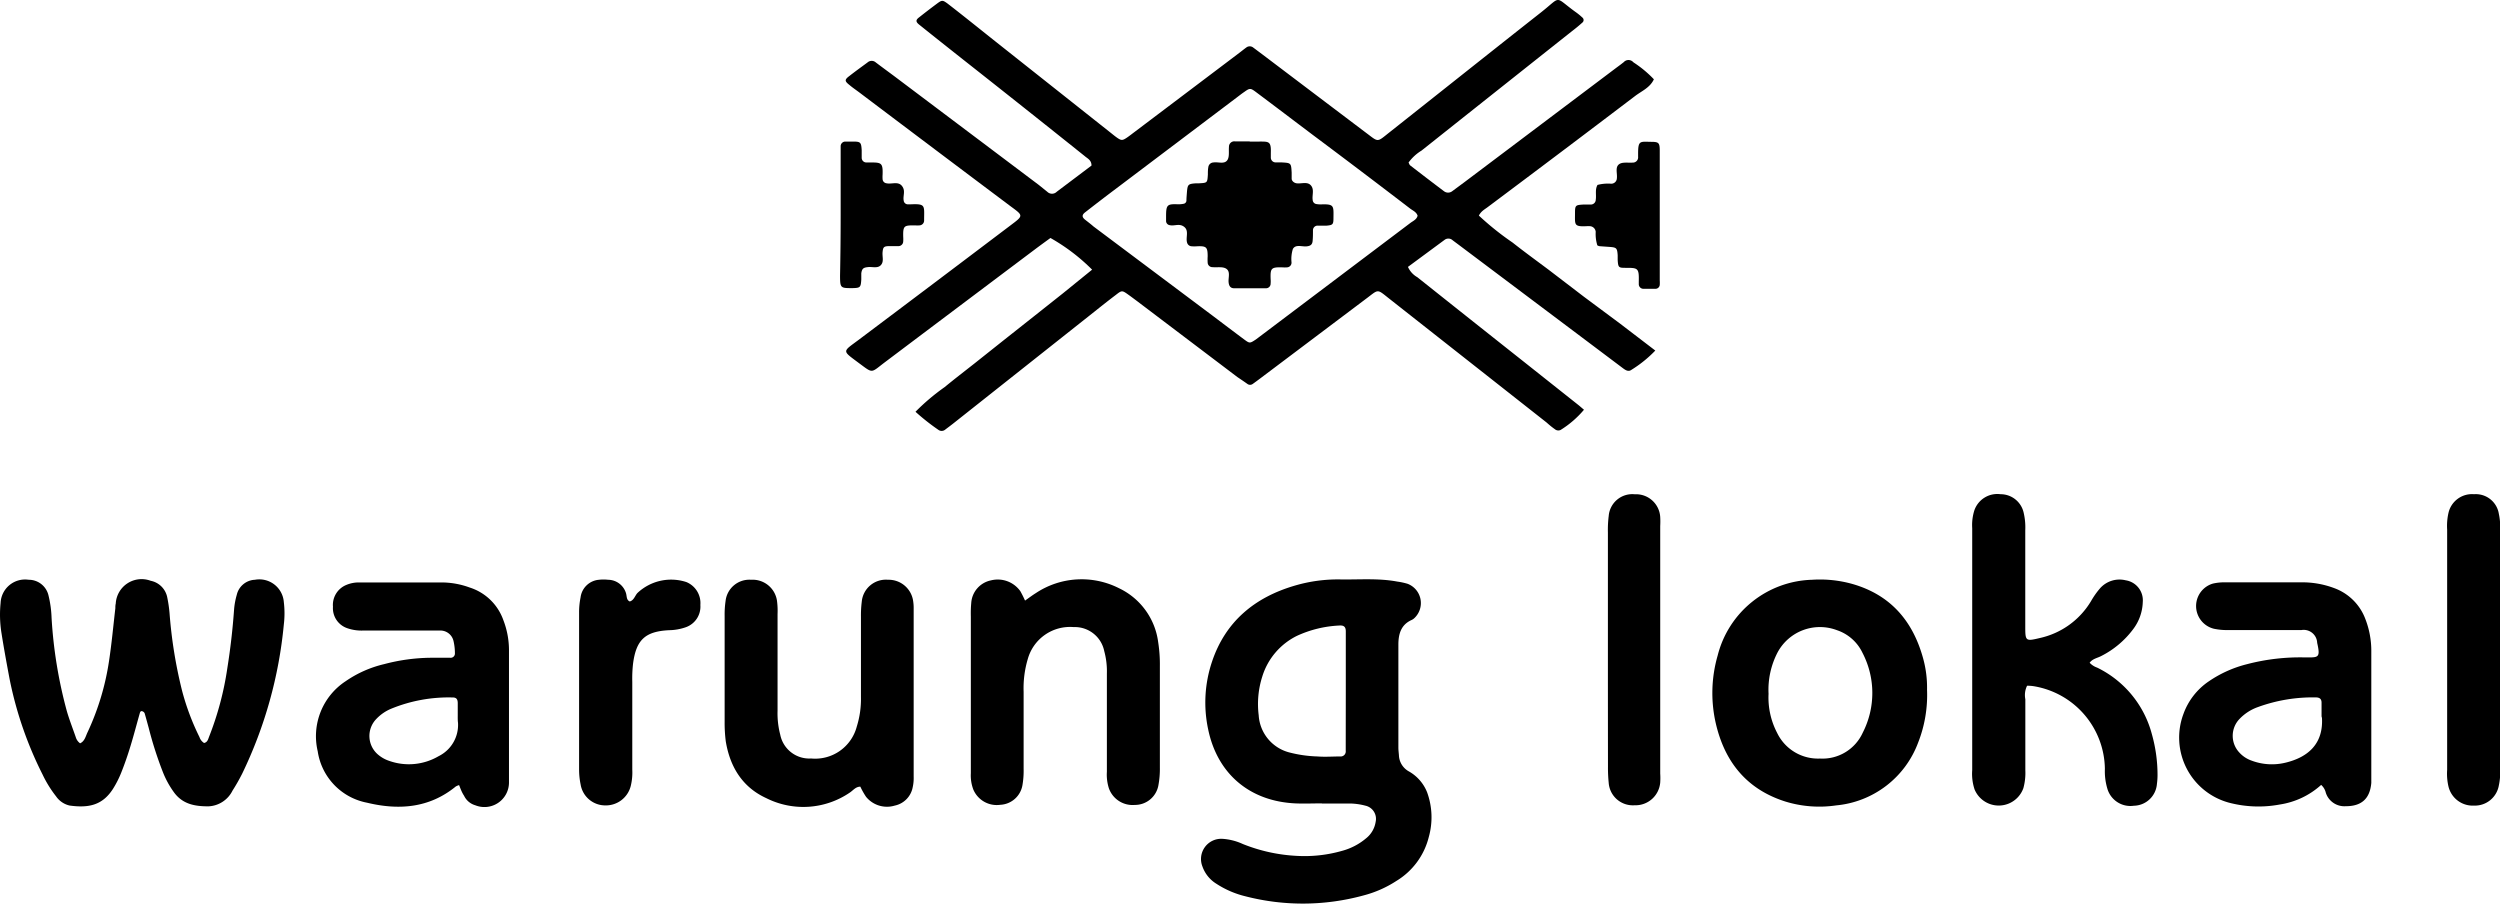
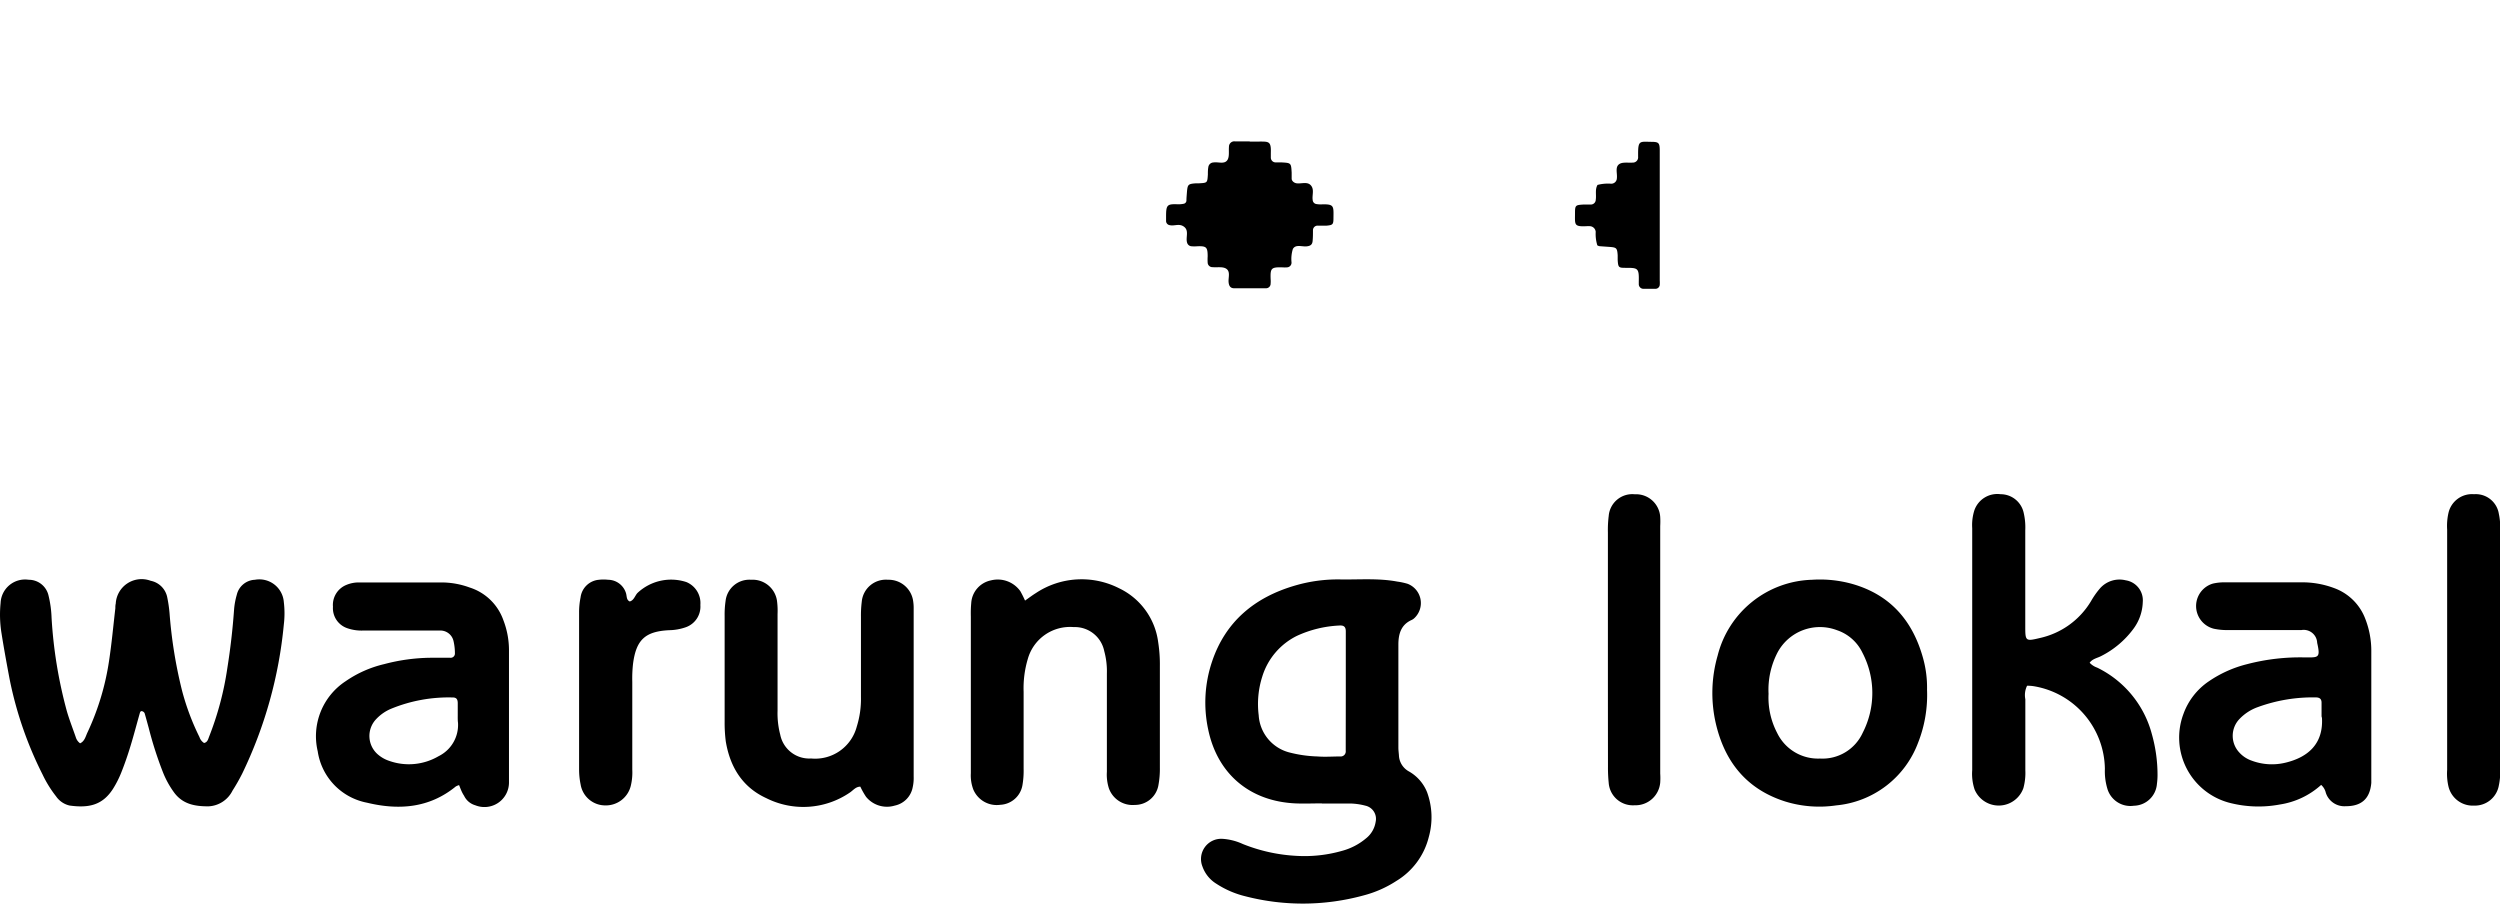
<svg xmlns="http://www.w3.org/2000/svg" viewBox="0 0 370.84 134.08">
  <title>warung lokal</title>
  <g id="Layer_2" data-name="Layer 2">
    <g id="Layer_1-2" data-name="Layer 1">
-       <path d="M245.54,52A18.14,18.14,0,0,1,242,54.86c-.44.32-.85.06-1.22-.21l-6.09-4.58L216.39,36.32l-.9-.67a.93.93,0,0,0-1.22-.06l-5.42,4a3.27,3.27,0,0,0,1.39,1.53q7.89,6.28,15.8,12.54l8.08,6.41c.29.23.56.48.84.71a14.52,14.52,0,0,1-3.47,3,.79.79,0,0,1-.84-.11c-.43-.3-.83-.63-1.24-1L205.87,44.14c-1.58-1.26-1.41-1.21-3,0l-15.94,12c-.36.27-.72.54-1.09.8a.66.66,0,0,1-.82,0c-.49-.35-1-.69-1.46-1L168.7,44.69c-.42-.31-.84-.63-1.26-.93-1-.71-1-.73-1.94,0-1.07.81-2.13,1.65-3.18,2.49L141.6,62.66c-.47.38-.95.73-1.42,1.09a.82.82,0,0,1-1,0,31.89,31.89,0,0,1-3.38-2.67,32,32,0,0,1,4.34-3.67c1.44-1.19,2.92-2.32,4.39-3.48l4.39-3.49L153.27,47l4.39-3.48L162,40a28.64,28.64,0,0,0-6.18-4.7c-.74.54-1.53,1.11-2.3,1.69q-11.19,8.41-22.39,16.84c-2,1.53-1.61,1.58-3.76,0-2.49-1.87-2.44-1.6,0-3.42Q138.57,42,149.75,33.54c2.13-1.6,2.11-1.5.08-3q-11.21-8.41-22.39-16.85c-.48-.36-1-.71-1.43-1.08-.74-.58-.75-.79,0-1.35.88-.69,1.79-1.34,2.68-2a.92.92,0,0,1,1.22,0c.9.68,1.8,1.34,2.69,2l21.5,16.18,1.24,1a1,1,0,0,0,1.42,0l5.15-3.88c0-.83-.62-1.06-1-1.4q-9-7.2-18.09-14.36c-2.17-1.72-4.34-3.43-6.49-5.16-.5-.4-.51-.68,0-1.06.88-.7,1.77-1.38,2.67-2.05.72-.53.82-.54,1.56,0,2.59,2,5.15,4.08,7.73,6.12L164.7,19.65c.29.23.58.47.88.69.74.53.89.54,1.59.07.37-.25.72-.53,1.08-.8L183.81,7.86c.36-.27.71-.56,1.07-.82a.83.83,0,0,1,1,0l1.43,1.07q7.69,5.82,15.38,11.63c1.82,1.36,1.52,1.4,3.38-.08,7.5-5.93,15-11.91,22.5-17.81,3.15-2.48,1.9-2.42,5.09-.11a9.51,9.51,0,0,1,1.05.85.48.48,0,0,1,0,.77c-.5.45-1,.86-1.55,1.28Q222,13.49,210.86,22.34a6.64,6.64,0,0,0-1.92,1.77c.1.19.14.35.25.43q2.48,1.92,5,3.82a1,1,0,0,0,1.23,0l1.81-1.34,22.57-17c.36-.26.72-.53,1.07-.81a.94.94,0,0,1,1.39,0,1.18,1.18,0,0,0,.18.13,16.79,16.79,0,0,1,2.89,2.42c-.56,1.23-1.79,1.73-2.77,2.47q-10.89,8.27-21.84,16.46c-.46.36-1,.6-1.35,1.29a42.19,42.19,0,0,0,5,4c1.76,1.39,3.58,2.71,5.37,4.05L234.93,44l5.38,4ZM210.28,32c-.17-.55-.69-.75-1.09-1.05Q202,25.44,194.72,20c-2.8-2.11-5.6-4.24-8.41-6.34-.83-.62-.92-.61-1.77,0-.37.25-.72.53-1.08.8l-17.88,13.5q-2.33,1.75-4.62,3.54c-.49.38-.48.71,0,1.09s.83.64,1.24,1L179.9,46.85c1.55,1.17,3.09,2.34,4.65,3.5.83.61.84.6,1.75,0l.36-.27q11.26-8.49,22.54-17C209.61,32.77,210.14,32.57,210.28,32Z" />
      <path d="M196.11,119.17c-1.34,0-2.69.06-4,0-6.74-.33-11.54-4.38-12.9-11a19,19,0,0,1,.57-10c2-6,6.38-9.59,12.35-11.32a22.55,22.55,0,0,1,6.64-.9c2.84.05,5.68-.21,8.5.32a9.92,9.92,0,0,1,1.53.33,3.06,3.06,0,0,1,1,5.09,1.55,1.55,0,0,1-.37.26c-1.63.71-2,2.12-2,3.69v15.25c0,.38.05.75.08,1.12a2.85,2.85,0,0,0,1.43,2.39,6.16,6.16,0,0,1,2.76,3.15,10.82,10.82,0,0,1,.24,6.61,10.59,10.59,0,0,1-4.8,6.51,16.51,16.51,0,0,1-4.9,2.16,34.08,34.08,0,0,1-17.51.12,13.82,13.82,0,0,1-4.3-1.86,4.92,4.92,0,0,1-2.07-2.57,3,3,0,0,1,3-4.09,8.52,8.52,0,0,1,3,.77,24.78,24.78,0,0,0,8.06,1.76,20.23,20.23,0,0,0,6.66-.75,9.23,9.23,0,0,0,3.55-1.85,3.87,3.87,0,0,0,1.43-2.46,2,2,0,0,0-1.52-2.39,9.67,9.67,0,0,0-2.21-.32c-1.41,0-2.84,0-4.26,0Zm3.52-16.77V96.57c0-1,0-1.94,0-2.91,0-.69-.29-.93-1-.87a16.81,16.81,0,0,0-6.27,1.54,10,10,0,0,0-5.11,6,13.38,13.38,0,0,0-.54,5.76,6.07,6.07,0,0,0,4.53,5.52,18.75,18.75,0,0,0,4.2.6c1.12.09,2.24,0,3.36,0a.75.75,0,0,0,.82-.84c0-.37,0-.75,0-1.12Z" />
      <path d="M11.88,110.26c.67-.3.81-1,1.08-1.58A38.16,38.16,0,0,0,16.18,98c.39-2.58.63-5.19.93-7.78,0-.23,0-.45.06-.68a3.84,3.84,0,0,1,5.18-3.39,3.12,3.12,0,0,1,2.44,2.37,20.06,20.06,0,0,1,.36,2.43A68.56,68.56,0,0,0,27,102.43a36.16,36.16,0,0,0,2.59,6.91,1.62,1.62,0,0,0,.68.87c.51-.1.6-.55.75-.94a45.67,45.67,0,0,0,2.7-10.15q.69-4.32,1-8.68a11.05,11.05,0,0,1,.4-2.2A2.89,2.89,0,0,1,37.82,86,3.64,3.64,0,0,1,42.1,89.3a13.91,13.91,0,0,1,0,3.35,64.75,64.75,0,0,1-6.17,22.1,28.49,28.49,0,0,1-1.44,2.53,4.19,4.19,0,0,1-3.58,2.33c-2,0-3.72-.31-5-1.94a13.45,13.45,0,0,1-1.74-3.12,55.24,55.24,0,0,1-2.12-6.61c-.2-.72-.39-1.44-.6-2.15a.57.57,0,0,0-.3-.27c-.31-.13-.38.14-.43.33-.45,1.58-.86,3.17-1.34,4.74-.41,1.36-.87,2.7-1.39,4A14.83,14.83,0,0,1,16.77,117c-1.57,2.47-3.65,2.88-6.45,2.49a3.33,3.33,0,0,1-2-1.36,17,17,0,0,1-2-3.23,55.52,55.52,0,0,1-4.89-14.14C1,98.48.58,96.2.22,93.91a17.16,17.16,0,0,1-.13-4.47A3.63,3.63,0,0,1,4.25,86a3,3,0,0,1,2.94,2.31,16.19,16.19,0,0,1,.46,3.33,67.46,67.46,0,0,0,2.28,13.9c.38,1.29.87,2.54,1.31,3.81A1.72,1.72,0,0,0,11.88,110.26Z" />
      <path d="M300.69,101.72a3.13,3.13,0,0,0-.26,2q0,5.27,0,10.53a8.53,8.53,0,0,1-.29,2.66,3.88,3.88,0,0,1-7.24.19,7.37,7.37,0,0,1-.35-2.87V78.35a7.26,7.26,0,0,1,.32-2.65,3.6,3.6,0,0,1,3.88-2.39A3.5,3.5,0,0,1,300.17,76a9.61,9.61,0,0,1,.25,2.67c0,4.78,0,9.56,0,14.34,0,2.1.08,2.13,2.17,1.63a11.81,11.81,0,0,0,7.59-5.48,12.25,12.25,0,0,1,1.28-1.83,3.85,3.85,0,0,1,3.86-1.25,3,3,0,0,1,2.53,3.23,7,7,0,0,1-1.41,4,13.52,13.52,0,0,1-4.75,4c-.58.31-1.29.4-1.72,1a2.74,2.74,0,0,0,1.11.72,15.33,15.33,0,0,1,8.13,9.91,22.34,22.34,0,0,1,.83,6,9.94,9.94,0,0,1-.09,1.34,3.5,3.5,0,0,1-3.42,3.24,3.56,3.56,0,0,1-3.95-2.59,9,9,0,0,1-.35-2.87,12.6,12.6,0,0,0-10.43-12.25A5.87,5.87,0,0,0,300.69,101.72Z" />
      <path d="M68.1,116.46a2.07,2.07,0,0,0-.5.21c-3.94,3.22-8.48,3.53-13.16,2.4a9.13,9.13,0,0,1-7.31-7.62,9.75,9.75,0,0,1,4.14-10.4A16.81,16.81,0,0,1,57,98.51a27.87,27.87,0,0,1,6.86-.94c1,0,2,0,2.92,0a.63.63,0,0,0,.7-.68,8.07,8.07,0,0,0-.2-1.77,2,2,0,0,0-1.92-1.59l-1.57,0c-3.29,0-6.58,0-9.87,0a6.41,6.41,0,0,1-2.42-.35A3.13,3.13,0,0,1,49.39,90a3.2,3.2,0,0,1,2-3.24,4.74,4.74,0,0,1,2-.36c4.12,0,8.23,0,12.34,0a12.12,12.12,0,0,1,3.94.75,7.8,7.8,0,0,1,5,4.85,12.38,12.38,0,0,1,.83,4.38q0,9.54,0,19.07c0,.22,0,.45,0,.67a3.64,3.64,0,0,1-5,3.33,2.65,2.65,0,0,1-1.66-1.41C68.5,117.54,68.32,117,68.1,116.46Zm-.2-10.35h0c0-.59,0-1.19,0-1.79s-.2-.87-.77-.86A22.44,22.44,0,0,0,58,105.14a6.44,6.44,0,0,0-2.19,1.52,3.62,3.62,0,0,0,.36,5.35,4.89,4.89,0,0,0,1.55.85,8.72,8.72,0,0,0,7.34-.69,5.17,5.17,0,0,0,2.88-4.94C67.89,106.86,67.9,106.49,67.9,106.11Z" />
      <path d="M344.31,116.43a11.76,11.76,0,0,1-6.15,2.91,17.14,17.14,0,0,1-7.54-.28,10,10,0,0,1-6.75-13.12,9.88,9.88,0,0,1,3.77-4.87,17.53,17.53,0,0,1,5.68-2.55,31.1,31.1,0,0,1,8.65-1c1.91,0,2.27.11,1.75-2.16a2,2,0,0,0-2.33-1.9c-3.59,0-7.17,0-10.75,0a9.7,9.7,0,0,1-2.22-.19,3.47,3.47,0,0,1-.18-6.7,7.5,7.5,0,0,1,1.77-.19c3.81,0,7.62,0,11.43,0a13.41,13.41,0,0,1,4.81.86,7.76,7.76,0,0,1,4.62,4.59,13,13,0,0,1,.88,4.81c0,3.81,0,7.62,0,11.43v6.71c0,.45,0,.9,0,1.35-.2,2.35-1.46,3.47-3.8,3.46a2.89,2.89,0,0,1-2.95-2A2.2,2.2,0,0,0,344.31,116.43Zm.06-10.4h0c0-.6,0-1.2,0-1.8s-.34-.78-.87-.78a23.77,23.77,0,0,0-8.56,1.43,7,7,0,0,0-2.79,1.82,3.61,3.61,0,0,0,0,4.9,4.4,4.4,0,0,0,1.85,1.23,8.54,8.54,0,0,0,5.07.29c3.32-.81,5.59-2.81,5.36-6.65C344.36,106.33,344.37,106.18,344.37,106Z" />
      <path d="M285.85,102.33a19.26,19.26,0,0,1-1.32,7.82,14.39,14.39,0,0,1-12.17,9.32,17.11,17.11,0,0,1-7.55-.58c-5.75-1.83-9-5.92-10.31-11.65a20.1,20.1,0,0,1,.29-10A14.88,14.88,0,0,1,268.8,86a17.79,17.79,0,0,1,6,.63c5.62,1.62,8.93,5.46,10.46,11A16.26,16.26,0,0,1,285.85,102.33Zm-23.51.59a11.31,11.31,0,0,0,1.27,5.79,6.73,6.73,0,0,0,6.36,3.81,6.56,6.56,0,0,0,6.34-3.83,12.91,12.91,0,0,0-.05-11.88,6.47,6.47,0,0,0-3.77-3.33,7.13,7.13,0,0,0-8.83,3.33A12,12,0,0,0,262.34,102.92Z" />
      <path d="M127.62,116.69c-.7,0-1.08.57-1.58.89a12.23,12.23,0,0,1-12.38.81c-3.53-1.62-5.37-4.62-6-8.41a21.75,21.75,0,0,1-.17-2.91q0-7.84,0-15.69a14,14,0,0,1,.14-2.24A3.55,3.55,0,0,1,111.42,86a3.65,3.65,0,0,1,3.83,3.08,11.24,11.24,0,0,1,.09,2q0,7.19,0,14.36a12.49,12.49,0,0,0,.4,3.55,4.39,4.39,0,0,0,4.57,3.52,6.38,6.38,0,0,0,6.78-4.73,13.72,13.72,0,0,0,.62-4.41c0-4,0-7.93,0-11.89a16.58,16.58,0,0,1,.12-2.23A3.59,3.59,0,0,1,131.72,86a3.67,3.67,0,0,1,3.74,3.2,6.83,6.83,0,0,1,.07,1.11v24.9a6.17,6.17,0,0,1-.14,1.55,3.42,3.42,0,0,1-2.67,2.74,4,4,0,0,1-4.25-1.3A11.11,11.11,0,0,1,127.62,116.69Z" />
      <path d="M152.05,89.09c.64-.45,1.1-.8,1.6-1.11A12.27,12.27,0,0,1,166,87.26a10.31,10.31,0,0,1,5.8,8,21.29,21.29,0,0,1,.25,3.57c0,5,0,10,0,15a13.25,13.25,0,0,1-.22,2.67,3.53,3.53,0,0,1-3.5,2.9,3.73,3.73,0,0,1-3.85-2.49,6.68,6.68,0,0,1-.29-2.43q0-7.27,0-14.57a11.31,11.31,0,0,0-.39-3.32,4.45,4.45,0,0,0-4.54-3.57,6.5,6.5,0,0,0-6.8,4.73,15.16,15.16,0,0,0-.62,4.87c0,3.81,0,7.62,0,11.43a12.52,12.52,0,0,1-.18,2.45,3.5,3.5,0,0,1-3.28,2.88,3.77,3.77,0,0,1-4-2.26,5.9,5.9,0,0,1-.37-2.42V91.44a16.81,16.81,0,0,1,.06-2A3.66,3.66,0,0,1,147,86.09a4.11,4.11,0,0,1,4.35,1.6A15.84,15.84,0,0,1,152.05,89.09Z" />
      <path d="M363,96.47V78.56a8.79,8.79,0,0,1,.19-2.45,3.58,3.58,0,0,1,3.8-2.8,3.46,3.46,0,0,1,3.68,2.92,8.93,8.93,0,0,1,.2,2q0,18.13,0,36.27a8.9,8.9,0,0,1-.2,2,3.61,3.61,0,0,1-3.68,3,3.7,3.7,0,0,1-3.8-2.86,8.34,8.34,0,0,1-.19-2.44Z" />
      <path d="M238.51,96.23q0-8.62,0-17.24a16.62,16.62,0,0,1,.12-2.45,3.51,3.51,0,0,1,3.87-3.22,3.59,3.59,0,0,1,3.77,3.37,11.92,11.92,0,0,1,0,1.34v36.71a10.07,10.07,0,0,1,0,1.34,3.68,3.68,0,0,1-3.8,3.37,3.59,3.59,0,0,1-3.84-3.31,22.39,22.39,0,0,1-.11-2.46Q238.51,105,238.51,96.23Z" />
      <path d="M93.42,89.22c.62-.18.75-.83,1.13-1.25a7.28,7.28,0,0,1,7.26-1.63,3.37,3.37,0,0,1,2.08,3.4,3.24,3.24,0,0,1-2.19,3.31,7.83,7.83,0,0,1-2.41.43c-3.58.17-4.93,1.41-5.39,5a20,20,0,0,0-.11,2.68c0,4.34,0,8.67,0,13a8.39,8.39,0,0,1-.23,2.44,3.81,3.81,0,0,1-3.82,2.87,3.7,3.7,0,0,1-3.61-3.09,11.1,11.1,0,0,1-.23-2.23q0-11.65,0-23.32a11,11,0,0,1,.22-2.22A3,3,0,0,1,88.85,86a6,6,0,0,1,1.34,0,2.8,2.8,0,0,1,2.67,2C93,88.45,92.9,89,93.42,89.22Z" />
      <path d="M236.94,36.39a5.76,5.76,0,0,1-.24-2,.91.91,0,0,0-.88-.84,2.22,2.22,0,0,0-.44,0c-1.95.1-1.75-.22-1.75-1.93,0-1.17.07-1.21,1.27-1.28.37,0,.74,0,1.11,0a.73.73,0,0,0,.7-.72c.11-.73-.14-1.5.26-2.19a6.09,6.09,0,0,1,2-.18.83.83,0,0,0,.87-.81c.09-.72-.3-1.66.36-2.1.48-.33,1.29-.17,2-.22a.78.78,0,0,0,.79-.87c0-.15,0-.3,0-.45,0-2,.28-1.78,1.94-1.76,1.12,0,1.27.14,1.27,1.32q0,9.61,0,19.24a5,5,0,0,1,0,.67.64.64,0,0,1-.59.57c-.59,0-1.19,0-1.78,0a.69.69,0,0,1-.74-.67c0-.15,0-.3,0-.44.05-2-.14-2-2-2-1,0-1.06-.07-1.13-1.19,0-.22,0-.45,0-.67-.07-1.06-.17-1.16-1.14-1.24l-1.55-.11A1,1,0,0,1,236.94,36.39Z" />
-       <path d="M124.7,31.79q0-4.24,0-8.51c0-.52,0-1,0-1.57a.69.69,0,0,1,.7-.71c.37,0,.74,0,1.12,0,1.14,0,1.23.11,1.3,1.29,0,.38,0,.75,0,1.12a.69.69,0,0,0,.72.69c.22,0,.45,0,.67,0,1.53,0,1.77.09,1.71,1.81a4.86,4.86,0,0,0,0,.66.65.65,0,0,0,.54.61c.78.19,1.75-.33,2.33.4s.12,1.44.26,2.17a.62.62,0,0,0,.59.56l.44,0c2.28-.1,2,.18,2,2.36a.72.72,0,0,1-.66.76,3.77,3.77,0,0,1-.67,0c-1.63,0-1.81,0-1.77,1.71a5,5,0,0,1,0,.67.71.71,0,0,1-.71.7c-.45,0-.9,0-1.35,0-.82,0-.93.16-1,.87s.23,1.41-.25,1.94-1.26.23-1.91.3-.9.19-1,.93c0,.3,0,.6,0,.9-.07,1.19-.15,1.26-1.3,1.29-1.8,0-1.84,0-1.85-1.85Q124.7,36.39,124.7,31.79Z" />
      <path d="M185.36,21h1.35c1.5,0,1.86-.08,1.8,1.69,0,.23,0,.45,0,.67a.71.71,0,0,0,.69.73c.29,0,.6,0,.89,0,1.43.08,1.43.08,1.51,1.53,0,.29,0,.59,0,.89s.32.62.73.68c.72.1,1.6-.3,2.13.32s.14,1.44.26,2.17a.64.64,0,0,0,.56.59,3.67,3.67,0,0,0,.66.05c2-.07,1.88.21,1.86,2.07,0,.91-.13,1-1,1.08-.44,0-.89,0-1.34,0a.68.68,0,0,0-.7.7c0,.52,0,1-.05,1.57s-.35.74-.86.8c-.71.09-1.65-.35-2.07.39a5,5,0,0,0-.2,2,.7.7,0,0,1-.67.73,5,5,0,0,1-.67,0c-1.69-.05-1.81.13-1.76,1.73a3.72,3.72,0,0,1,0,.67.68.68,0,0,1-.71.7c-1.57,0-3.13,0-4.7,0-.54,0-.76-.33-.82-.85-.09-.71.33-1.64-.39-2.07-.51-.31-1.3-.15-2-.21a.7.7,0,0,1-.72-.69,6.78,6.78,0,0,1,0-.9c0-1.39-.19-1.55-1.52-1.51a5.42,5.42,0,0,1-.9,0,.73.73,0,0,1-.63-.53c-.24-.77.31-1.74-.41-2.33s-1.45-.1-2.17-.27a.63.63,0,0,1-.54-.61c0-.22,0-.44,0-.67,0-1.73.16-1.87,1.7-1.82a3.74,3.74,0,0,0,.89-.07.5.5,0,0,0,.43-.45c0-.44.05-.89.08-1.34.1-1.09.19-1.17,1.38-1.25h.45c1.19-.07,1.19-.07,1.27-1.29,0-.37,0-.75.07-1.12a.79.79,0,0,1,.76-.68c.71-.12,1.64.32,2.08-.38.31-.5.16-1.29.22-1.95a.79.79,0,0,1,.88-.8c.74,0,1.49,0,2.23,0Z" />
    </g>
  </g>
</svg>